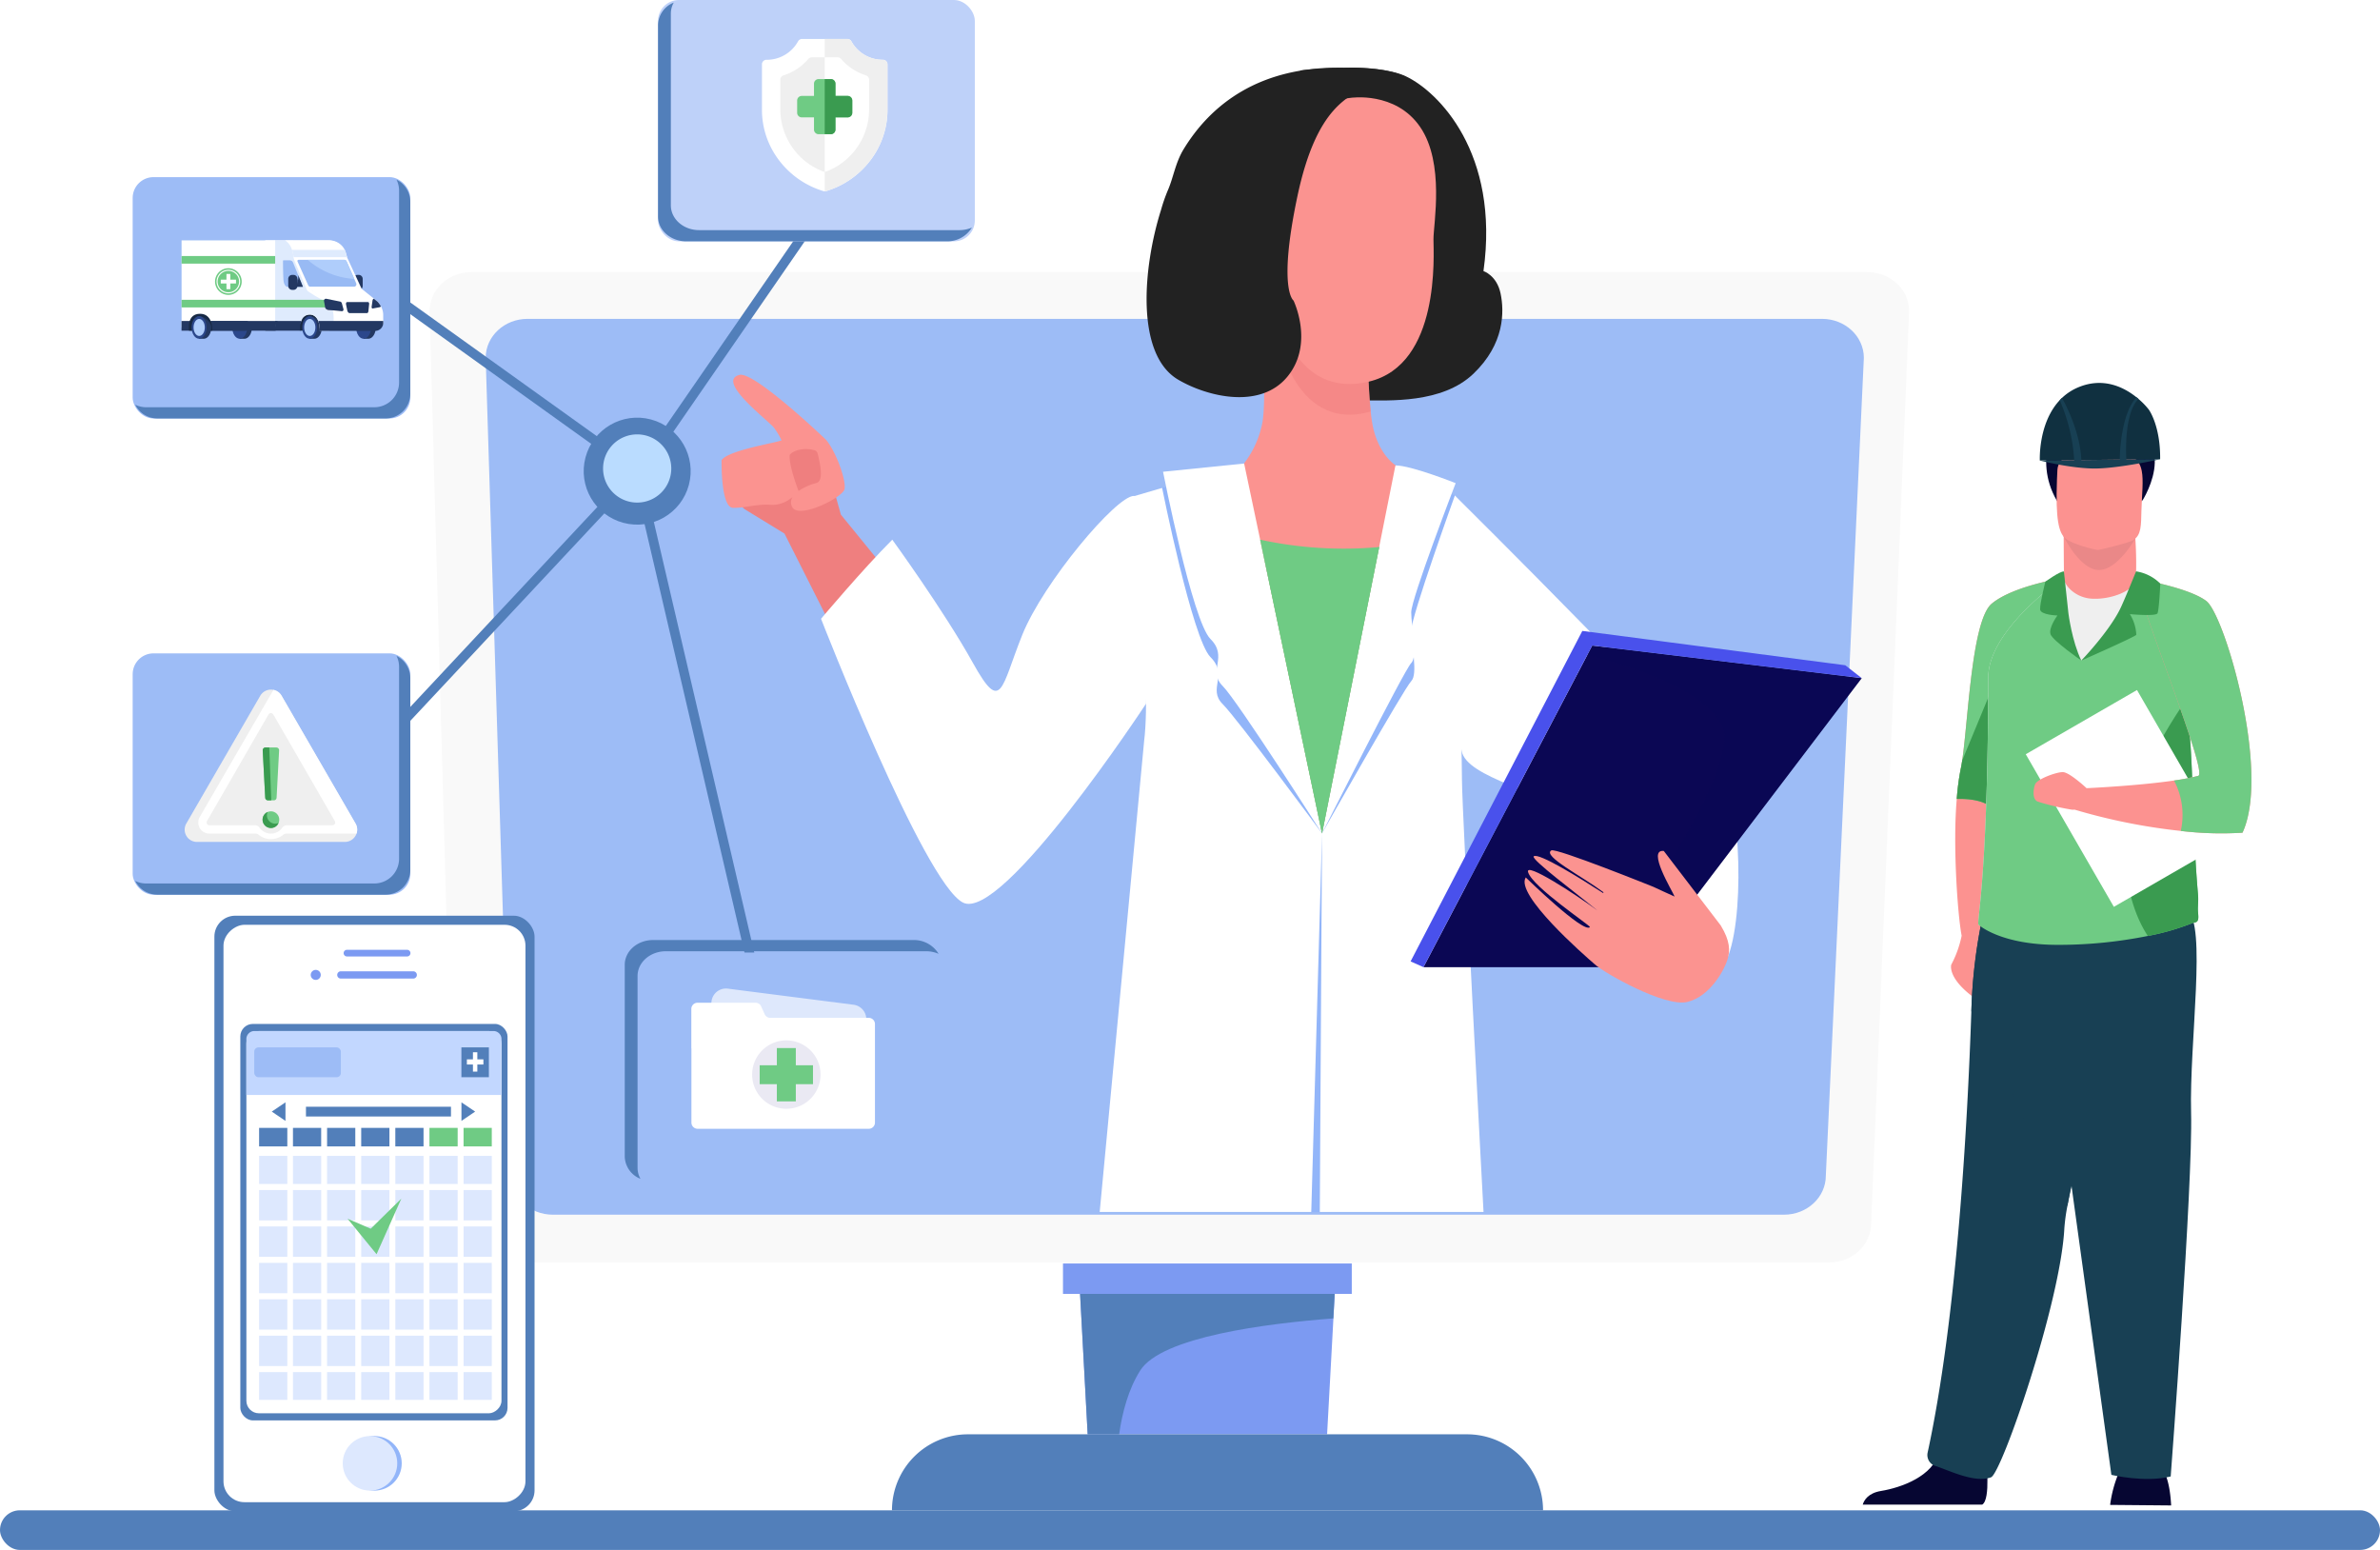
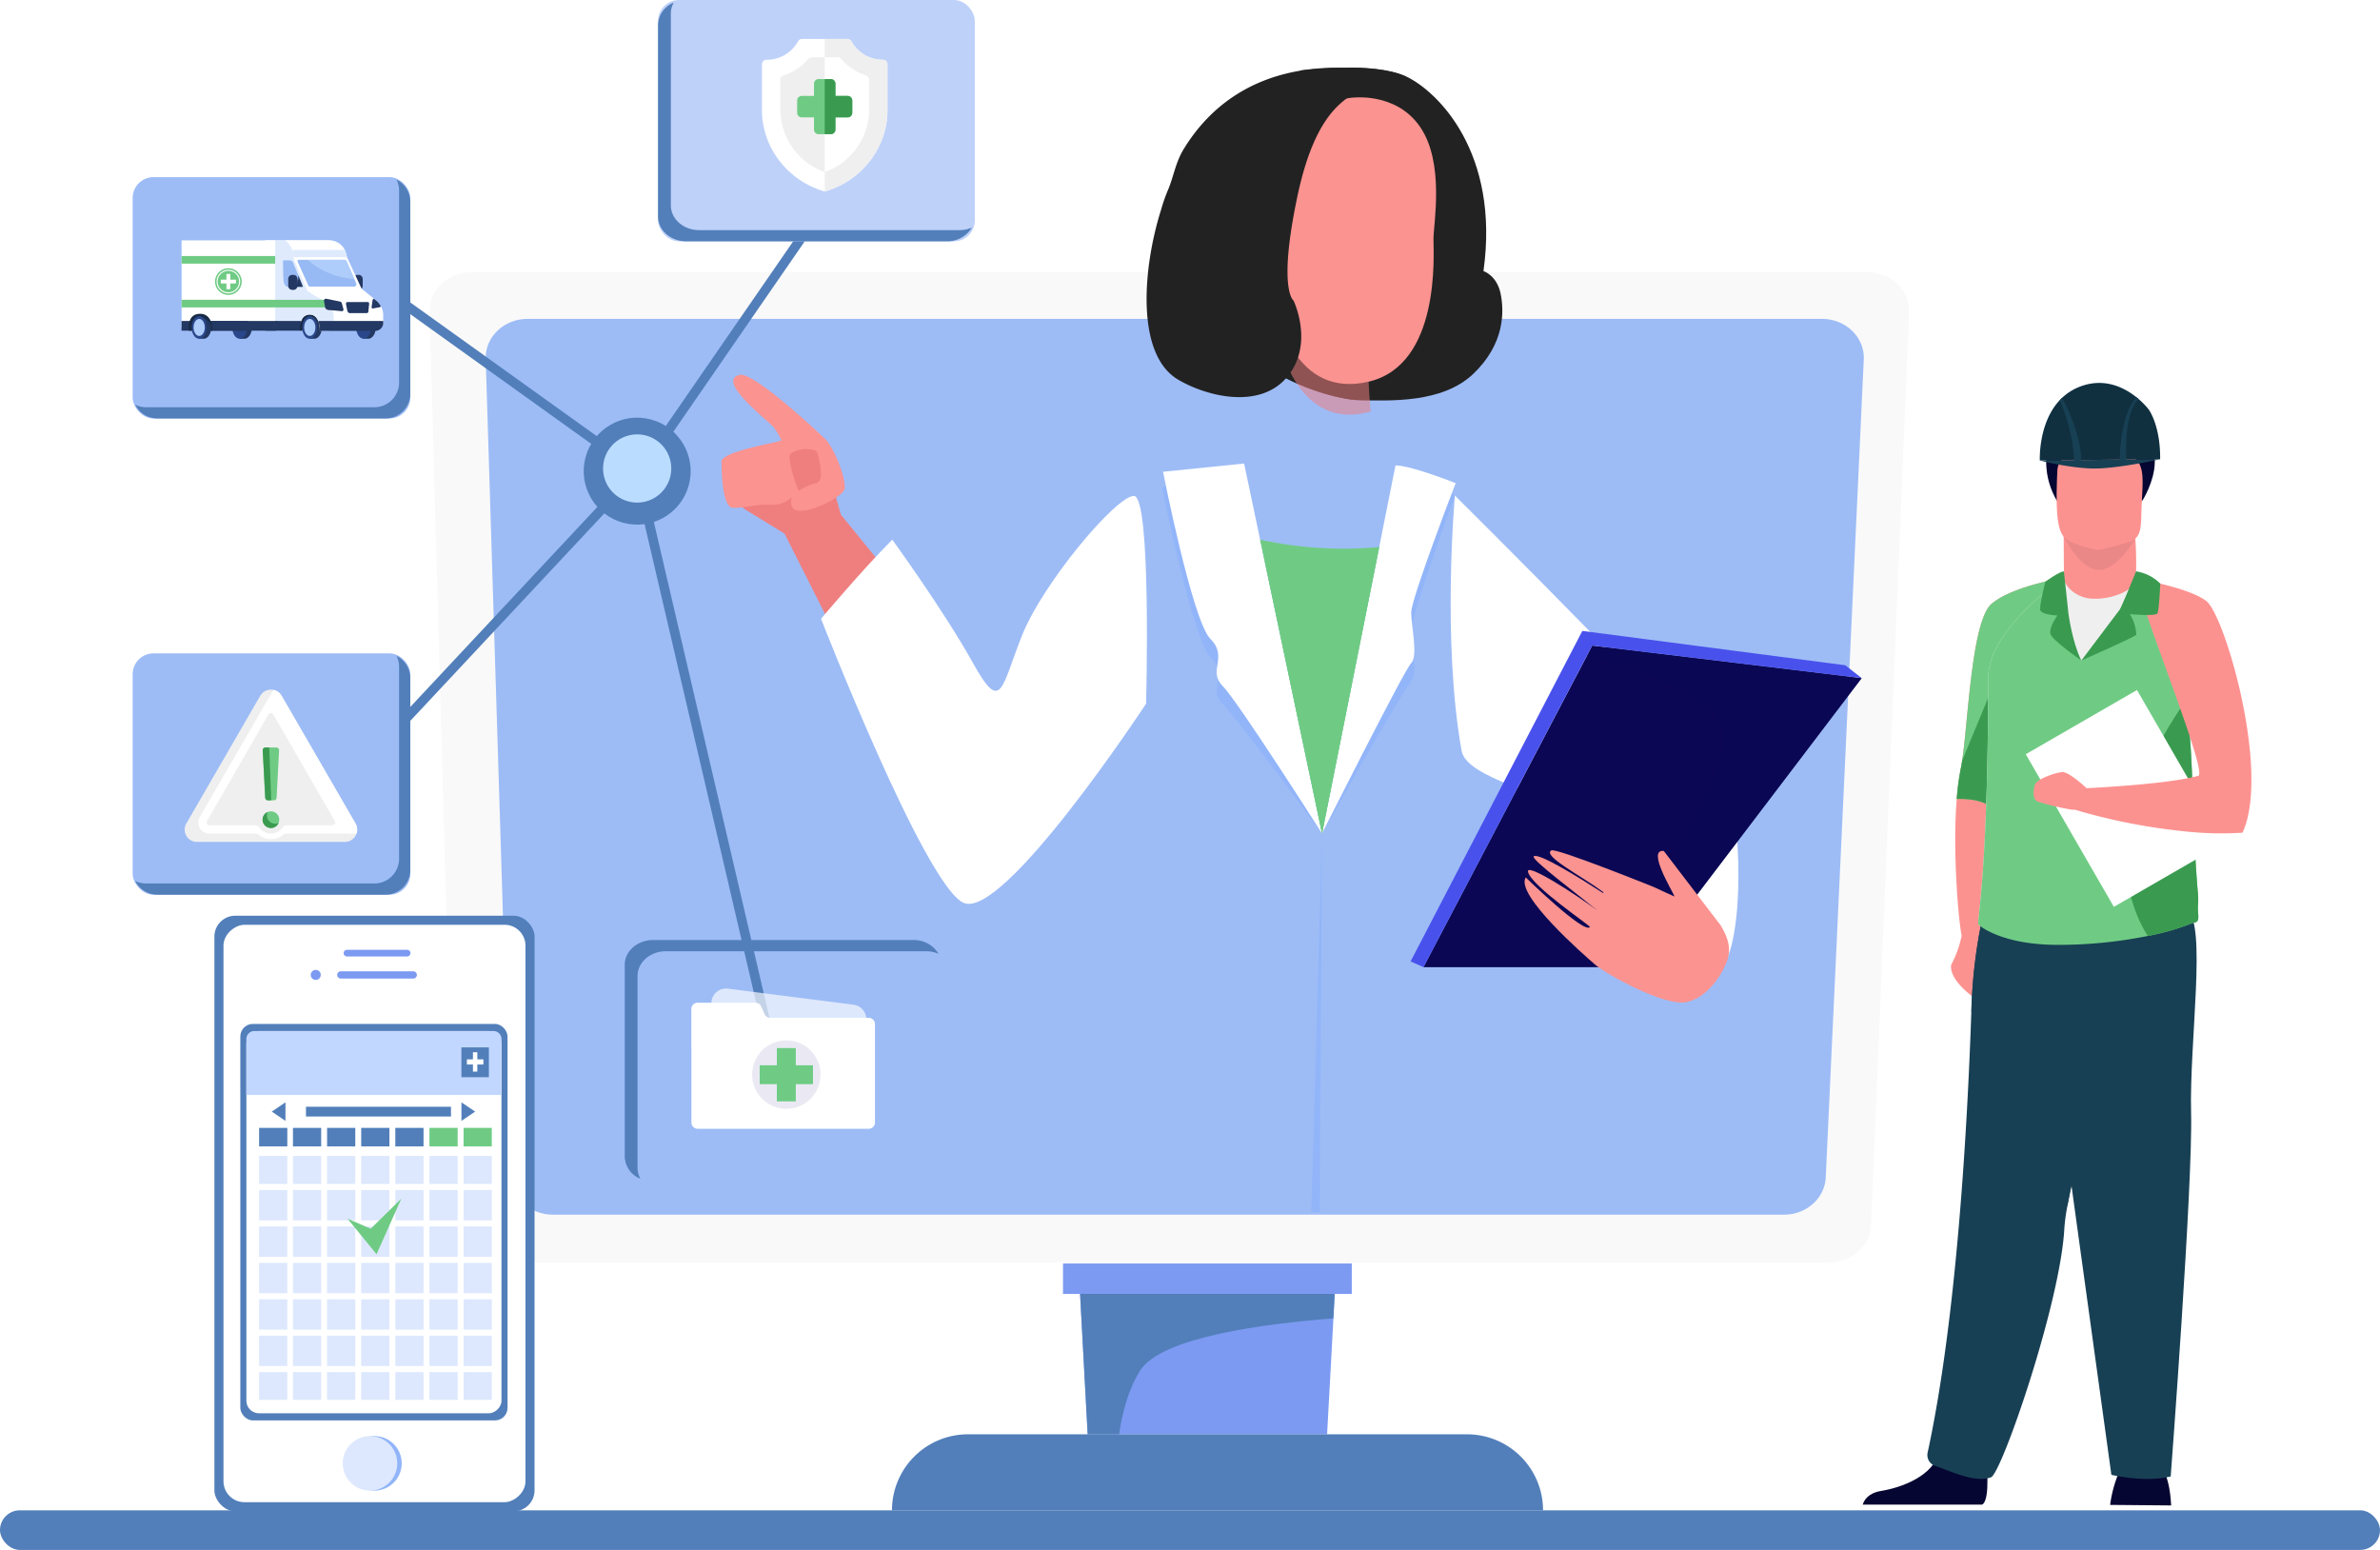
<svg xmlns="http://www.w3.org/2000/svg" width="570" height="371.166" viewBox="0 0 570 371.166">
  <defs>
    <filter id="Rectangle_1821" x="140.631" y="219.11" width="93.869" height="75.798" filterUnits="userSpaceOnUse">
      <feOffset dy="3" input="SourceAlpha" />
      <feGaussianBlur stdDeviation="3" result="blur" />
      <feFlood flood-opacity="0.161" />
      <feComposite operator="in" in2="blur" />
      <feComposite in="SourceGraphic" />
    </filter>
  </defs>
  <g id="Occucare_Jamaica_1" transform="translate(-201.228 -963)">
    <g id="Group_168778" data-name="Group 168778" transform="translate(233 963)">
      <g id="Group_168754" data-name="Group 168754">
        <g id="Group_168751" data-name="Group 168751">
          <g id="Layer_1" data-name="Layer 1">
            <rect id="Rectangle_1816" data-name="Rectangle 1816" width="570" height="9.489" rx="4.745" transform="translate(-31.772 361.677)" fill="#527fba" />
            <path id="Path_84810" data-name="Path 84810" d="M851.853,921.425H532.717c-5.529,0-10.012-4.184-10.012-9.34L516.63,693.6c0-5.158,4.482-9.339,10.011-9.339h334.32c5.528,0,10.011,4.184,10.011,9.339l-9.106,218.488C861.865,917.244,857.383,921.425,851.853,921.425Z" transform="translate(-445.511 -619.108)" fill="#f9f9f9" />
            <path id="Path_84813" data-name="Path 84813" d="M565.914,925.521l-6.07-195.847c0-5.158,4.481-9.339,10.011-9.339H879.9c5.529,0,10.012,4.184,10.012,9.339l-9.107,195.847c0,5.158-4.482,9.34-10.012,9.34H575.925C570.4,934.86,565.914,930.679,565.914,925.521Z" transform="translate(-475.3 -643.976)" fill="#9dbcf6" />
-             <path id="Path_84815" data-name="Path 84815" d="M1041.43,839.734s4.313,43.685,2.46,58.549l-10.651,112.852h91.927S1120,914.97,1120,907.688s-1.513-67.954-1.513-67.954l-14.409-7.281L1067.826,832Z" transform="translate(-801.639 -720.908)" fill="#fff" />
            <g id="Group_168727" data-name="Group 168727" transform="translate(246.532 111.682)">
              <path id="Path_84816" data-name="Path 84816" d="M1099.433,834.195l-18.143,5.08s7.264,36.268,11.6,40.6-.735,7.585,2.9,11.225,23.814,30.994,23.814,30.994Z" transform="translate(-1081.29 -834.195)" fill="#92b5f9" />
              <path id="Path_84817" data-name="Path 84817" d="M1223.138,838.02l-18.505,86.709s19.674-34.772,21.359-36.454,0-8.8,0-12.134,10.465-32.35,10.465-32.35S1226.9,838.02,1223.138,838.02Z" transform="translate(-1166.318 -836.831)" fill="#92b5f9" />
            </g>
            <g id="Group_168728" data-name="Group 168728" transform="translate(246.772 111.001)">
              <path id="Path_84818" data-name="Path 84818" d="M1101.486,832l-19.415,1.972s7.02,35.71,11.354,40.044-.735,7.584,2.9,11.225,23.814,35.343,23.814,35.343Z" transform="translate(-1082.071 -832)" fill="#fff" />
              <path id="Path_84819" data-name="Path 84819" d="M1222.231,833.462l-17.595,88.128s19.674-39.12,21.359-40.8,0-8.8,0-12.134,10.646-30.944,10.646-30.944S1225.987,833.462,1222.231,833.462Z" transform="translate(-1166.558 -833.009)" fill="#fff" />
            </g>
            <path id="Path_84820" data-name="Path 84820" d="M1196.33,1207.705l2.582-90.555-.534,90.555Z" transform="translate(-914.063 -917.415)" fill="#92b5f9" />
            <rect id="Rectangle_1817" data-name="Rectangle 1817" width="69.168" height="7.28" transform="translate(222.807 302.57)" fill="#7c9af2" />
            <path id="Path_84821" data-name="Path 84821" d="M1077.267,1504.784h-57.331l-1.821-33.624H1079.1Z" transform="translate(-791.205 -1161.307)" fill="#7c9af2" />
            <path id="Path_84822" data-name="Path 84822" d="M1079.082,1471.16H1018.1l1.821,33.624h7.54c.741-5.233,2.219-10.808,5.048-15.28,5.113-8.083,30.346-11.262,46.249-12.473Z" transform="translate(-791.204 -1161.307)" fill="#527fba" />
            <path id="Path_84823" data-name="Path 84823" d="M1029.015,1597.6H873.087a18.2,18.2,0,0,1,18.2-18.2h119.53a18.2,18.2,0,0,1,18.2,18.2Z" transform="translate(-691.235 -1235.921)" fill="#527fba" />
            <path id="Path_84824" data-name="Path 84824" d="M770.282,829.426l-5.3-18.962L741.7,816.43s3.32,10.327,5.638,11.751l9.437,5.775h0l20.814,41.288,14.976-18.5Z" transform="translate(-600.665 -706.177)" fill="#ef7f7f" />
            <path id="Path_84825" data-name="Path 84825" d="M1153.408,528.173s17.746-2.17,25.331,1.448,22.449,18.233,18.5,46.6c0,0,3.186,1.013,4.095,5.355s.986,12.083-6.523,19.246-20.167,6.363-26.692,6.363-24.876-5.5-29.578-15.628S1153.408,528.173,1153.408,528.173Z" transform="translate(-873.726 -511.304)" fill="#222" />
            <path id="Path_84826" data-name="Path 84826" d="M1162.706,542.583c-4.759-.445-8.724,1.739-11.911,5.327-4.028,11.851-10.469,32.128-11.963,44.639a36.779,36.779,0,0,0,4.718,13.977q.623,1.032,1.311,1.97c6.289,4.947,15.545,7.936,21.229,8.747,17.691-2.378,22.667-18.715,22.228-36.722-.119-4.852,3.35-19.958-4.16-29.72C1179.114,544.244,1170.416,541.823,1162.706,542.583Z" transform="translate(-874.428 -521.591)" fill="#222" />
-             <path id="Path_84827" data-name="Path 84827" d="M1148.968,721.773s.91,12.285,0,17.9a23.168,23.168,0,0,1-4.4,9.859l18.657,88.579,17.6-88.129s-4.368-2.677-5.608-10.314-1.214-27.3-1.214-27.3Z" transform="translate(-878.384 -638.576)" fill="#fb9390" />
            <path id="Path_84828" data-name="Path 84828" d="M1171.743,961.01l13.7-68.6a94.44,94.44,0,0,1-28.516-1.763Z" transform="translate(-886.898 -761.409)" fill="#6fcb84" />
            <path id="Path_84829" data-name="Path 84829" d="M1185.444,892.408l-.292.031c-3.429,14.015-11.263,45.087-13.936,47.76-2.567,2.567-10.394-31.669-14.272-49.55h-.017l14.82,70.365Z" transform="translate(-886.898 -761.409)" fill="#6fcb84" />
            <path id="Path_84830" data-name="Path 84830" d="M1171.41,720.293c2.68,10.442,9.174,20.244,21.538,16.994.15-.039.294-.089.44-.127-.914-8.729-.89-24.791-.89-24.791Z" transform="translate(-896.886 -638.621)" fill="#ef7f7f" opacity="0.53" />
            <path id="Path_84831" data-name="Path 84831" d="M1185.189,550.461s10.772-1.669,16.686,6.977,3.185,23.208,3.185,26.848,1.745,30.033-15.474,34.129-23.057-14.713-23.057-26.089S1170.759,551.884,1185.189,550.461Z" transform="translate(-893.521 -527.025)" fill="#fb9390" />
            <path id="Path_84833" data-name="Path 84833" d="M766.8,779.448c-.207-.255-17.437-16.656-20.845-15.629-5.67,1.478,6.931,10.881,8.3,12.641a19.039,19.039,0,0,1,1.818,3.038c-.445.128-.864.243-1.24.334-3.244.782-11.9,2.4-13.135,4.411,0,0-.233,11.342,2.746,11.4s5.993-1.027,9.192-.705a7.27,7.27,0,0,0,4.487-1.451c.2-.133.388-.267.565-.4a2.319,2.319,0,0,0-.1,2.333c1.528,3.1,12.1-2.249,12.552-4.232S769.241,782.449,766.8,779.448ZM764.383,789.7a13.649,13.649,0,0,0-4.247,1.912c-.408-1.068-2.429-6.525-2.1-8.7h0c1.471-1.555,4.684-1.6,6.257-.928h0a1.487,1.487,0,0,1,.439.767C765.234,784.818,766.3,789.243,764.383,789.7Z" transform="translate(-600.656 -674.031)" fill="#fb9390" />
            <path id="Path_84834" data-name="Path 84834" d="M818.4,886.326s24.571,63.1,33.977,67.955,43.872-47.633,43.872-47.633,1.33-49.747-2.917-49.747-21.708,20.768-26.731,33.261c-5.11,12.709-4.93,19.131-11.8,6.783-7.014-12.615-19.34-29.561-19.34-29.561C828.386,874.461,818.4,886.326,818.4,886.326Z" transform="translate(-653.536 -738.145)" fill="#fff" />
            <path id="Path_84835" data-name="Path 84835" d="M1131.553,529.671s-6.067-.758-9.7,2.123-11.68,4.247-16.38,26.544-.91,24.876-.91,24.876,5,10.314-1.446,18.2-19.084,4.907-26.162.758c-10.293-6.034-8.457-26.963-4.129-40.655a40.6,40.6,0,0,1,1.61-4.644c1.36-3.078,1.811-6.62,3.779-9.858,6.371-10.481,17.97-20.059,38.481-19.543C1116.686,527.477,1125.945,526.941,1131.553,529.671Z" transform="translate(-826.54 -511.24)" fill="#222" />
            <g id="Group_168731" data-name="Group 168731" transform="translate(122.114 46.625)">
              <path id="Path_84840" data-name="Path 84840" d="M681.921,690.383a1.139,1.139,0,0,1-.936-1.786l43.226-62.638a1.14,1.14,0,1,1,1.875,1.294l-43.226,62.638a1.137,1.137,0,0,1-.938.491Z" transform="translate(-680.782 -625.443)" fill="#527fba" />
            </g>
            <g id="Group_168732" data-name="Group 168732" transform="translate(47.948 111.747)">
              <path id="Path_84841" data-name="Path 84841" d="M443.178,913.335a1.14,1.14,0,0,1-.831-1.918l71.744-76.7a1.14,1.14,0,0,1,1.664,1.556l-71.744,76.7a1.136,1.136,0,0,1-.832.362Z" transform="translate(-442.039 -834.377)" fill="#527fba" />
            </g>
            <g id="Group_168733" data-name="Group 168733" transform="translate(61.987 70.28)">
              <path id="Path_84842" data-name="Path 84842" d="M546.074,744.845a1.135,1.135,0,0,1-.663-.214l-57.706-41.362a1.139,1.139,0,0,1,1.327-1.852l57.706,41.362a1.139,1.139,0,0,1-.664,2.065Z" transform="translate(-487.23 -701.204)" fill="#527fba" />
            </g>
            <g id="Group_168734" data-name="Group 168734" transform="translate(119.7 111.802)">
              <path id="Path_84843" data-name="Path 84843" d="M704.909,968.625a1.14,1.14,0,0,1-1.108-.881l-30.779-131.99a1.14,1.14,0,0,1,2.219-.517l30.779,131.985a1.139,1.139,0,0,1-1.111,1.4Z" transform="translate(-672.998 -834.389)" fill="#527fba" />
            </g>
            <circle id="Ellipse_530" data-name="Ellipse 530" cx="12.814" cy="12.814" r="12.814" transform="matrix(0.257, -0.966, 0.966, 0.257, 105.159, 121.913)" fill="#527fba" />
            <path id="Path_84844" data-name="Path 84844" d="M666.7,817.863a8.166,8.166,0,1,1-8.166-8.166A8.166,8.166,0,0,1,666.7,817.863Z" transform="translate(-537.705 -705.674)" fill="#badcff" />
            <g id="Group_168735" data-name="Group 168735" transform="translate(0 42.416)">
              <rect id="Rectangle_1818" data-name="Rectangle 1818" width="66.496" height="57.798" rx="5" fill="#9dbcf6" />
              <path id="Path_84845" data-name="Path 84845" d="M352.245,613.82a5.9,5.9,0,0,1,.614,2.628v45.936a5.931,5.931,0,0,1-5.93,5.93H292.294a5.905,5.905,0,0,1-2.628-.613,5.93,5.93,0,0,0,5.317,3.3h54.634a5.931,5.931,0,0,0,5.931-5.931V619.137a5.93,5.93,0,0,0-3.3-5.317Z" transform="translate(-289.053 -613.206)" fill="#527fba" />
            </g>
            <g id="Group_168736" data-name="Group 168736" transform="translate(0 156.461)">
              <rect id="Rectangle_1819" data-name="Rectangle 1819" width="66.496" height="57.798" rx="5" fill="#9dbcf6" />
              <path id="Path_84846" data-name="Path 84846" d="M352.245,980.154a5.9,5.9,0,0,1,.614,2.628v45.936a5.931,5.931,0,0,1-5.93,5.93H292.294a5.9,5.9,0,0,1-2.628-.614,5.931,5.931,0,0,0,5.316,3.3h54.634a5.931,5.931,0,0,0,5.931-5.931V985.47a5.93,5.93,0,0,0-3.3-5.316Z" transform="translate(-289.053 -979.54)" fill="#527fba" />
            </g>
            <g id="Group_168737" data-name="Group 168737" transform="translate(125.824)">
              <rect id="Rectangle_1820" data-name="Rectangle 1820" width="75.869" height="57.798" rx="5" transform="translate(75.869 57.798) rotate(180)" fill="#bed1f9" />
              <path id="Path_84847" data-name="Path 84847" d="M696.5,477.279a5.315,5.315,0,0,0-.7,2.628v45.936c0,3.275,3.027,5.931,6.766,5.931H764.9a7.527,7.527,0,0,0,3-.614,6.908,6.908,0,0,1-6.066,3.3H699.495c-3.739,0-6.766-2.655-6.766-5.93V482.6a5.913,5.913,0,0,1,3.767-5.316Z" transform="translate(-692.729 -476.665)" fill="#527fba" />
            </g>
            <g id="Group_168738" data-name="Group 168738" transform="translate(117.853 225.11)">
              <g transform="matrix(1, 0, 0, 1, -149.62, -225.11)" filter="url(#Rectangle_1821)">
-                 <rect id="Rectangle_1821-2" data-name="Rectangle 1821" width="75.869" height="57.798" rx="5" transform="translate(225.5 282.91) rotate(180)" fill="#9dbcf6" />
-               </g>
+                 </g>
              <path id="Path_84848" data-name="Path 84848" d="M670.835,1256.01a5.318,5.318,0,0,1-.7-2.628v-45.936c0-3.275,3.027-5.93,6.766-5.93h62.336a7.527,7.527,0,0,1,3,.614,6.908,6.908,0,0,0-6.066-3.3H673.834c-3.739,0-6.766,2.655-6.766,5.931v45.936a5.912,5.912,0,0,0,3.767,5.316Z" transform="translate(-667.068 -1198.825)" fill="#527fba" />
            </g>
            <g id="Group_168742" data-name="Group 168742" transform="translate(133.797 236.725)">
              <path id="Path_84856" data-name="Path 84856" d="M760.469,1262.954l-30.11-3.854a3.493,3.493,0,0,1-3.022-3.908l2.038-15.918a3.493,3.493,0,0,1,3.908-3.021l30.11,3.854a3.492,3.492,0,0,1,3.021,3.908l-2.038,15.919A3.492,3.492,0,0,1,760.469,1262.954Z" transform="translate(-724.539 -1236.225)" fill="#fff" opacity="0.66" />
              <path id="Path_84857" data-name="Path 84857" d="M735.949,1249.933l-.822-1.852a1.483,1.483,0,0,0-1.356-.882H719.877a1.483,1.483,0,0,0-1.483,1.484v9.437h.025V1275.9a1.483,1.483,0,0,0,1.483,1.483h40.989a1.483,1.483,0,0,0,1.483-1.483v-23.6a1.483,1.483,0,0,0-1.483-1.483H737.305A1.483,1.483,0,0,1,735.949,1249.933Z" transform="translate(-718.394 -1243.794)" fill="#fff" />
              <path id="Path_84858" data-name="Path 84858" d="M781.67,1284.39a8.19,8.19,0,1,1-8.19-8.19A8.19,8.19,0,0,1,781.67,1284.39Z" transform="translate(-750.724 -1263.782)" fill="#eae9f3" />
              <path id="Path_84859" data-name="Path 84859" d="M783.875,1286.243h-4.112v-4.111h-4.54v4.111h-4.111v4.54h4.111v4.111h4.54v-4.111h4.111Z" transform="translate(-754.737 -1267.872)" fill="#6fcb84" />
            </g>
            <path id="Path_84862" data-name="Path 84862" d="M1304.825,856.6s-3.125,34.675,1.6,61.083c1.187,6.635,19.505,9.58,29.514,17.116,16.682,12.559,28.31,29.511,31.276,36.247,6.766-3.051,6.721-33.506,3.02-45.6C1366.207,917.4,1304.825,856.6,1304.825,856.6Z" transform="translate(-988.155 -737.927)" fill="#fff" />
            <path id="Path_84863" data-name="Path 84863" d="M1387.79,979.938l-64.532-7.8-40.422,77.016h52.336Z" transform="translate(-973.699 -817.535)" fill="#0b0754" />
            <path id="Path_84864" data-name="Path 84864" d="M1422.319,1049.145l52.618-69.213-64.532-7.8-1.153,2.2c10.089,2.641,29.607,8.832,32.505,17.795,3.094,9.573-19.433,43.131-29.192,57.024Z" transform="translate(-1060.843 -817.534)" fill="#0b0754" opacity="0.44" />
            <path id="Path_84865" data-name="Path 84865" d="M1314.049,960.852l-41.129,79.142,3.083,1.376,40.422-77.016,64.532,7.8-3.932-3.08Z" transform="translate(-966.86 -809.762)" fill="#4951ec" />
            <path id="Path_84882" data-name="Path 84882" d="M1363,1131.262c1.173-.937,11,5.168,16.647,8.813.011-.077.022-.152.034-.228-5.311-3.94-14.61-8.642-12.482-10,1.09-.693,24.429,8.711,24.433,8.713,2.458,1.113,2.571,1.219,5.106,2.339-.6-1.464-6.709-11.406-2.588-10.918l13.632,17.826c2.315,3.791,2.231,6.089,1.657,8.067-.707,2.433-4.125,8.959-9.7,10.271-5.365,1.263-19.909-6.951-22.187-9.08-2.446-2.1-19.121-16.68-16.458-20.743,0,0,13.9,13.572,15.378,11.889.089-.389-13.746-9.574-14.828-13.162-.775-2.569,11.32,5.262,16.619,9.188C1373.514,1140.351,1362.19,1131.912,1363,1131.262Z" transform="translate(-1027.449 -926.196)" fill="#fb9390" />
            <g id="Group_168750" data-name="Group 168750" transform="translate(19.574 219.287)">
              <rect id="Rectangle_1828" data-name="Rectangle 1828" width="76.677" height="142.621" rx="5" fill="#527fba" />
              <rect id="Rectangle_1829" data-name="Rectangle 1829" width="138.268" height="72.324" rx="5" transform="translate(74.501 2.177) rotate(90)" fill="#fff" />
              <g id="Group_168747" data-name="Group 168747" transform="translate(30.957 8.167)">
                <path id="Path_84884" data-name="Path 84884" d="M475.212,1236.484H460.8a.795.795,0,1,1,0-1.59h14.412a.795.795,0,1,1,0,1.59Z" transform="translate(-460.007 -1234.894)" fill="#7c9af2" />
              </g>
              <g id="Group_168748" data-name="Group 168748" transform="translate(29.416 13.312)">
                <path id="Path_84885" data-name="Path 84885" d="M473.255,1253.185H455.921a.872.872,0,1,1,0-1.745h17.334a.872.872,0,1,1,0,1.745Z" transform="translate(-455.049 -1251.44)" fill="#7c9af2" />
              </g>
              <path id="Path_84886" data-name="Path 84886" d="M437.046,1251.582a1.2,1.2,0,1,1-.35-.847,1.2,1.2,0,0,1,.35.847Z" transform="translate(-411.572 -1237.405)" fill="#7c9af2" />
              <circle id="Ellipse_532" data-name="Ellipse 532" cx="6.53" cy="6.53" r="6.53" transform="translate(31.808 124.613)" fill="#92b5f9" />
              <circle id="Ellipse_533" data-name="Ellipse 533" cx="6.53" cy="6.53" r="6.53" transform="translate(30.735 124.613)" fill="#dde8fe" />
              <rect id="Rectangle_1830" data-name="Rectangle 1830" width="63.997" height="94.944" rx="3" transform="translate(6.209 25.916)" fill="#527fba" />
              <rect id="Rectangle_1831" data-name="Rectangle 1831" width="91.541" height="61.094" rx="3" transform="translate(68.755 27.617) rotate(90)" fill="#fff" />
              <path id="Path_84887" data-name="Path 84887" d="M444.353,1297.5H386.776a1.931,1.931,0,0,0-1.758,2.062v13.25h61.094V1299.56a1.931,1.931,0,0,0-1.758-2.06Z" transform="translate(-377.356 -1269.88)" fill="#c2d7ff" />
              <g id="Group_168749" data-name="Group 168749" transform="translate(21.93 45.748)">
                <rect id="Rectangle_1832" data-name="Rectangle 1832" width="34.731" height="2.335" fill="#527fba" />
              </g>
              <path id="Path_84888" data-name="Path 84888" d="M404.6,1354.687l3.281,2.226v-4.443Z" transform="translate(-390.857 -1307.776)" fill="#527fba" />
              <path id="Path_84889" data-name="Path 84889" d="M554.1,1354.687l-3.281,2.226v-4.443Z" transform="translate(-491.651 -1307.776)" fill="#527fba" />
-               <rect id="Rectangle_1833" data-name="Rectangle 1833" width="20.741" height="7.146" rx="1" transform="translate(9.547 31.531)" fill="#9dbcf6" />
              <rect id="Rectangle_1834" data-name="Rectangle 1834" width="6.579" height="7.146" transform="translate(59.158 31.531)" fill="#527fba" />
              <rect id="Rectangle_1835" data-name="Rectangle 1835" width="1.052" height="4.636" transform="translate(61.922 32.7)" fill="#fff" />
              <rect id="Rectangle_1836" data-name="Rectangle 1836" width="1.234" height="3.954" transform="translate(60.47 35.635) rotate(-90)" fill="#fff" />
              <rect id="Rectangle_1837" data-name="Rectangle 1837" width="6.757" height="58.432" transform="translate(10.708 57.511)" fill="#dde8fe" />
              <rect id="Rectangle_1838" data-name="Rectangle 1838" width="6.757" height="58.432" transform="translate(18.818 57.511)" fill="#dde8fe" />
              <rect id="Rectangle_1839" data-name="Rectangle 1839" width="6.757" height="58.432" transform="translate(26.989 57.511)" fill="#dde8fe" />
              <rect id="Rectangle_1840" data-name="Rectangle 1840" width="6.757" height="58.432" transform="translate(35.161 57.511)" fill="#dde8fe" />
              <rect id="Rectangle_1841" data-name="Rectangle 1841" width="6.757" height="58.432" transform="translate(43.332 57.511)" fill="#dde8fe" />
              <rect id="Rectangle_1842" data-name="Rectangle 1842" width="6.757" height="58.432" transform="translate(51.505 57.511)" fill="#dde8fe" />
              <rect id="Rectangle_1843" data-name="Rectangle 1843" width="6.757" height="58.432" transform="translate(59.676 57.511)" fill="#dde8fe" />
              <rect id="Rectangle_1844" data-name="Rectangle 1844" width="6.757" height="4.438" transform="translate(10.708 50.81)" fill="#527fba" />
              <rect id="Rectangle_1845" data-name="Rectangle 1845" width="6.757" height="4.438" transform="translate(18.818 50.81)" fill="#527fba" />
              <rect id="Rectangle_1846" data-name="Rectangle 1846" width="6.757" height="4.438" transform="translate(26.989 50.81)" fill="#527fba" />
              <rect id="Rectangle_1847" data-name="Rectangle 1847" width="6.757" height="4.438" transform="translate(35.161 50.81)" fill="#527fba" />
              <rect id="Rectangle_1848" data-name="Rectangle 1848" width="6.757" height="4.438" transform="translate(43.332 50.81)" fill="#527fba" />
              <rect id="Rectangle_1849" data-name="Rectangle 1849" width="6.757" height="4.438" transform="translate(51.505 50.81)" fill="#6fcb84" />
              <rect id="Rectangle_1850" data-name="Rectangle 1850" width="6.757" height="4.438" transform="translate(59.676 50.81)" fill="#6fcb84" />
              <rect id="Rectangle_1851" data-name="Rectangle 1851" width="57.573" height="1.451" transform="translate(9.547 64.245)" fill="#fff" />
              <rect id="Rectangle_1852" data-name="Rectangle 1852" width="57.573" height="1.451" transform="translate(9.547 72.965)" fill="#fff" />
              <rect id="Rectangle_1853" data-name="Rectangle 1853" width="57.573" height="1.451" transform="translate(9.547 81.685)" fill="#fff" />
              <rect id="Rectangle_1854" data-name="Rectangle 1854" width="57.573" height="1.451" transform="translate(9.547 90.405)" fill="#fff" />
              <rect id="Rectangle_1855" data-name="Rectangle 1855" width="57.573" height="1.451" transform="translate(9.547 99.125)" fill="#fff" />
              <rect id="Rectangle_1856" data-name="Rectangle 1856" width="57.573" height="1.451" transform="translate(9.421 107.845)" fill="#fff" />
              <path id="Path_84890" data-name="Path 84890" d="M468.572,1433.913l-5.544-2.388,6.944,8.5,5.931-13.309Z" transform="translate(-431.133 -1358.959)" fill="#6fcb84" />
            </g>
          </g>
        </g>
        <g id="Group_168752" data-name="Group 168752" transform="translate(414.346 91.704)">
          <path id="Path_75435" data-name="Path 75435" d="M1801.029,986.188c4.246-21.758,8.136-42.589,8.136-42.589s-12.084,1.83-17.287,6.166-5.729,31.943-7.463,39.747a61.009,61.009,0,0,0-.912,7.02c-.986,11.224.24,28.032,1.171,32.745a25.534,25.534,0,0,1-2.493,6.944s-1.059,3.275,5.875,8.19C1792.483,1047.544,1796.418,1009.843,1801.029,986.188Z" transform="translate(-1760.984 -896.907)" fill="#fc9290" />
          <path id="Path_75436" data-name="Path 75436" d="M1813.316,943.6s-2.243,12-5.179,27.306c-.93,4.855-1.934,10.041-2.956,15.283-4.158,8.151-7.727,13.693-8.829,12.65-2.249-2.123-6.2-2.386-8.7-2.307a60.946,60.946,0,0,1,.912-7.019c.137-.617.267-1.357.391-2.2,1.456-9.819,2.28-33.556,7.072-37.548C1801.227,945.429,1813.316,943.6,1813.316,943.6Z" transform="translate(-1765.133 -896.907)" fill="#6fcb84" />
          <path id="Path_75437" data-name="Path 75437" d="M1808.135,1011.772c-.93,4.856-1.934,10.041-2.957,15.283-4.158,8.151-7.727,13.693-8.829,12.65-2.249-2.123-6.2-2.386-8.7-2.306a60.994,60.994,0,0,1,.912-7.02c.137-.617.267-1.357.391-2.2l12.463-30.1Z" transform="translate(-1765.132 -937.772)" fill="#3a9b50" />
          <path id="Path_75438" data-name="Path 75438" d="M1907.406,901.995a92.105,92.105,0,0,0-.545-13.455l-16.769,2.741s0,5.117.074,10.795h-.017s-.458,5.268,6.031,6.039S1907.574,906.06,1907.406,901.995Z" transform="translate(-1841.964 -855.609)" fill="#fc9290" />
          <path id="Path_75439" data-name="Path 75439" d="M1889.9,903.641s3.95,8.093,8.479,8.093,8.768-7.612,8.768-7.612Z" transform="translate(-1841.823 -866.936)" fill="#ea8888" />
          <path id="Path_75440" data-name="Path 75440" d="M1934.61,1804.2a29.551,29.551,0,0,1,2.023-7.578c1.413-2.826,10.406-1.028,10.406-1.028s1.8,1.542,2.184,8.736Z" transform="translate(-1875.361 -1535.521)" fill="#060632" />
          <path id="Path_75441" data-name="Path 75441" d="M1726.172,1786.357c2.113-1.29.911-10.911.911-10.911s-9.846-7.877-11.2-1.846-9.353,8.739-13.906,9.478c-3.143.509-4.116,2.25-4.418,3.281Z" transform="translate(-1697.558 -1517.745)" fill="#060632" />
          <path id="Path_75442" data-name="Path 75442" d="M1896.443,810.1s11.194-17.649-10.3-18.817c0,0-8.062.949-9.888-.876,0,0-6.253,9.5-.413,19.693S1896.443,810.1,1896.443,810.1Z" transform="translate(-1829.412 -782.003)" fill="#060632" />
          <path id="Path_75443" data-name="Path 75443" d="M1885.51,842.532c1.629,1.282,6.41,2.555,7.787,2.7,0,0,7.085-1.579,8.368-2.356,1.994-1.209,1.87-3.655,1.968-7.058.123-4.027.529-7.189.079-9.51-.534-2.777-2.3-4.357-7.224-4.786-9.049-.786-12.819,1.481-12.976,4.514-.041.815-.079,1.592-.105,2.327C1883.053,837.828,1883.8,841.182,1885.51,842.532Z" transform="translate(-1836.889 -805.227)" fill="#fc9290" />
          <path id="Path_75444" data-name="Path 75444" d="M1792.976,1325.056a45.486,45.486,0,0,0-.723,5.318c-.915,17.853-15.028,58.674-17.553,59.626-3.906,1.474-10.06-1.659-13.275-2.684a2.76,2.76,0,0,1-1.936-3.135c6.989-32.131,9.558-78.4,10.492-105.787a124.3,124.3,0,0,1,2.84-23.324s34.422-9.184,34.625,2.434C1807.629,1267.778,1796.047,1308.1,1792.976,1325.056Z" transform="translate(-1743.967 -1127.936)" fill="#184054" />
          <path id="Path_75445" data-name="Path 75445" d="M1824.635,1325.056l-22.994-46.663a124.337,124.337,0,0,1,2.84-23.324s34.421-9.184,34.625,2.434C1839.288,1267.778,1827.7,1308.1,1824.635,1325.056Z" transform="translate(-1775.622 -1127.936)" fill="#184054" />
          <path id="Path_75446" data-name="Path 75446" d="M1862.99,1262.713l18.2,131.882s7.991,1.927,14.206.385c0,0,5.327-70.141,4.884-87.1s3.822-45.375-.973-48.508S1862.99,1262.713,1862.99,1262.713Z" transform="translate(-1821.64 -1133.111)" fill="#184054" />
          <path id="Path_75447" data-name="Path 75447" d="M1860.874,1023.159a2.719,2.719,0,0,1-2.677,2.825l-28.675.437-21.061.321c-.986.018,2.131-7.873,2.194-59.323.016-11.484,17.79-23.834,18.117-23.834h0c0,1.653,2.6,4.706,6.619,4.968,4.764.312,10.607-2.058,10.607-4.8a12.741,12.741,0,0,1,1.444,1.863c2.377,3.465,7.167,11.912,10.225,26.618,2.415,11.613,1.486,27.141,3.224,47.176C1861.025,1020.862,1860.838,1022.144,1860.874,1023.159Z" transform="translate(-1780.594 -896.894)" fill="#efefef" />
          <path id="Path_75448" data-name="Path 75448" d="M1859.815,1026.141a58.407,58.407,0,0,1-10.941,3.185,107.849,107.849,0,0,1-21.2,2.13c-13.938.089-19.215-4.719-19.215-4.719-.987.018,2.131-7.873,2.194-59.323.016-11.484,17.79-23.834,18.117-23.834h0s-.457,15.288,4.168,19.784c0,0,6.486-5.01,14.9-19.269,2.378,3.465,6.766,13.427,9.827,28.132a79.618,79.618,0,0,1,1.3,9.764c.811,10.149.63,22.537,1.92,37.411.127,1.448-.06,2.732-.023,3.746C1860.936,1024.681,1861.346,1026.114,1859.815,1026.141Z" transform="translate(-1780.594 -896.894)" fill="#6fcb84" />
          <path id="Path_75449" data-name="Path 75449" d="M1965.215,1112.51a58.338,58.338,0,0,1-10.941,3.185c-2.243-3.42-5.074-9.594-5.461-19.323-.663-16.452,14.965-37.639,14.965-37.639l.6,9.635c.811,10.149.63,22.537,1.92,37.411.127,1.448-.06,2.733-.023,3.746C1966.337,1111.05,1966.746,1112.483,1965.215,1112.51Z" transform="translate(-1885.997 -983.26)" fill="#3a9b50" />
          <rect id="Rectangle_68" data-name="Rectangle 68" width="30.761" height="42.196" transform="translate(39.044 88.917) rotate(-30)" fill="#fff" />
          <path id="Path_75450" data-name="Path 75450" d="M1902.61,949.62c-3.262-2.466-10.926-4.216-14.7-4.96-1.329-.262-2.176-.4-2.176-.4.393,1.813,1.278,4.658,2.435,8.072,4.844,14.312,14.446,38.647,12.511,39.165a53.11,53.11,0,0,1-5.8,1.118c-8.422,1.233-19.755,1.781-20.94,1.834-.089-.089-4.13-3.85-5.7-3.85-1.59,0-6.174,1.67-6.641,2.955s-.655,3.6.654,4.111a58.893,58.893,0,0,0,8.138,1.927,3.771,3.771,0,0,0,.675-.006,142.148,142.148,0,0,0,25.437,5.1,82.23,82.23,0,0,0,14.778.426C1918.038,990.577,1907.026,952.956,1902.61,949.62Z" transform="translate(-1820.333 -897.404)" fill="#fc9290" />
-           <path id="Path_75451" data-name="Path 75451" d="M1990.308,1006.16a82.261,82.261,0,0,1-14.778-.426,17.662,17.662,0,0,0-1.62-12.074,53.161,53.161,0,0,0,5.8-1.117c1.934-.518-7.668-24.854-12.511-39.165-.388-4.629-.592-7.724-.592-7.724l.333.051c3.772.743,11.435,2.493,14.7,4.959C1986.053,954,1997.065,991.622,1990.308,1006.16Z" transform="translate(-1899.358 -898.45)" fill="#6fcb84" />
-           <path id="Path_75452" data-name="Path 75452" d="M1906.99,958.657s12.975-5.717,13.168-6.167a10.283,10.283,0,0,0-1.542-4.946s6.232.578,6.616-.192.674-7.113.674-7.113a10.451,10.451,0,0,0-5.805-2.938s-2.82,7.006-3.862,9.09C1913.48,951.912,1906.99,958.657,1906.99,958.657Z" transform="translate(-1854.64 -892.181)" fill="#3a9b50" />
+           <path id="Path_75452" data-name="Path 75452" d="M1906.99,958.657s12.975-5.717,13.168-6.167a10.283,10.283,0,0,0-1.542-4.946s6.232.578,6.616-.192.674-7.113.674-7.113a10.451,10.451,0,0,0-5.805-2.938s-2.82,7.006-3.862,9.09Z" transform="translate(-1854.64 -892.181)" fill="#3a9b50" />
          <path id="Path_75453" data-name="Path 75453" d="M1874.3,947.434s.836,6.677,3.084,11.306c0,0-6.777-4.718-7.354-6.263s1.638-4.529,1.638-4.529-4.047-.1-4.143-1.445,1.252-6.648,1.252-6.648,3.481-2.541,4.444-2.445Z" transform="translate(-1825.039 -892.262)" fill="#3a9b50" />
          <g id="Group_163900" data-name="Group 163900" transform="translate(42.404 0)">
            <path id="Path_75454" data-name="Path 75454" d="M1896.036,775.054l-28.814.308s-.424-8.689,4.571-14.229q.343-.384.725-.745a12.84,12.84,0,0,1,3.936-2.558c5.759-2.4,10.536-.185,13.521,2.086.295.222.571.445.829.668a17.356,17.356,0,0,1,2.529,2.609S1896.134,767.01,1896.036,775.054Z" transform="translate(-1867.214 -756.792)" fill="#103040" />
            <path id="Path_75455" data-name="Path 75455" d="M1887.975,785.462c-.078-1.17-.587-11.134,2.913-14.511a5.616,5.616,0,0,0-.478-.4c-3.732,3.884-4.029,13.69-4.013,14.928l-9.211.1c-.273-7.057-4.168-14.084-4.635-14.867a6.4,6.4,0,0,0-.534.546,42.037,42.037,0,0,1,3.463,14.341l-8.226.089s7.674,1.984,13.454,1.912,15.36-2.22,15.36-2.22Z" transform="translate(-1867.241 -767.11)" fill="#184054" />
          </g>
        </g>
      </g>
      <g id="caution" transform="translate(12.456 165.144)">
        <path id="Path_84906" data-name="Path 84906" d="M40.93,61.537,23.214,30.931a2.948,2.948,0,0,0-5.1,0L.4,61.537a2.938,2.938,0,0,0,2.55,4.4H38.382a2.938,2.938,0,0,0,2.548-4.4Z" transform="translate(-0.009 -29.463)" fill="#efefef" />
        <path id="Path_84907" data-name="Path 84907" d="M78.126,62.253,60.411,31.648a2.9,2.9,0,0,0-1.939-1.406L40.821,60.67a2.663,2.663,0,0,0,.884,3.583,2.725,2.725,0,0,0,1.482.408H54.1a1.267,1.267,0,0,1,.806.267,4.667,4.667,0,0,0,5.919,0,1.267,1.267,0,0,1,.806-.267H78.363A2.885,2.885,0,0,0,78.126,62.253Z" transform="translate(-37.204 -30.18)" fill="#fff" />
        <path id="Path_84908" data-name="Path 84908" d="M95.92,126.2,81.187,100.68a.667.667,0,0,0-1.157,0L65.3,126.2a.667.667,0,0,0,.577,1H76.79a1.37,1.37,0,0,1,1.109.6,3.325,3.325,0,0,0,5.422,0,1.37,1.37,0,0,1,1.109-.6H95.342a.667.667,0,0,0,.578-1Z" transform="translate(-59.954 -94.719)" fill="#efefef" />
        <circle id="Ellipse_534" data-name="Ellipse 534" cx="1.999" cy="1.999" r="1.999" transform="translate(18.657 29.145)" fill="#6fcb84" />
        <path id="Path_84909" data-name="Path 84909" d="M234.334,214.439h-1.4a.667.667,0,0,1-.666-.631l-.6-11.332a.667.667,0,0,1,.666-.7h2.594a.667.667,0,0,1,.666.7l-.6,11.332a.667.667,0,0,1-.666.631Z" transform="translate(-212.977 -187.919)" fill="#6fcb84" />
        <path id="Path_84910" data-name="Path 84910" d="M234.266,396.5a1.992,1.992,0,0,1-1.83-2.8,2,2,0,1,0,2.626,2.629,2,2,0,0,1-.8.167Z" transform="translate(-212.568 -364.397)" fill="#3a9b50" />
        <path id="Path_84911" data-name="Path 84911" d="M232.339,201.771a.667.667,0,0,0-.666.7l.6,11.332a.667.667,0,0,0,.666.631h.784l-.486-12.665Z" transform="translate(-212.979 -187.918)" fill="#3a9b50" />
      </g>
      <g id="health-insurance_6_" data-name="health-insurance (6)" transform="translate(150.712 9.331)">
        <g id="Group_168777" data-name="Group 168777" transform="translate(0 0)">
          <path id="Path_84930" data-name="Path 84930" d="M66.033,36.478a1.13,1.13,0,0,1-.331-.05,20.889,20.889,0,0,1-10.633-7.407A19.923,19.923,0,0,1,51,16.939V6.054a1.084,1.084,0,0,1,1.1-1.068A8.54,8.54,0,0,0,59.644.57a1.1,1.1,0,0,1,.97-.57H71.448a1.1,1.1,0,0,1,.973.57,8.537,8.537,0,0,0,7.538,4.416,1.091,1.091,0,0,1,1.107,1.068V16.939a19.922,19.922,0,0,1-4.07,12.083,20.889,20.889,0,0,1-10.631,7.407,1.128,1.128,0,0,1-.331.05Z" transform="translate(-51 0)" fill="#fff" />
          <path id="Path_84931" data-name="Path 84931" d="M269.926,4.985A8.537,8.537,0,0,1,262.388.57a1.1,1.1,0,0,0-.973-.57H256V36.478a1.13,1.13,0,0,0,.331-.05,20.889,20.889,0,0,0,10.633-7.407,19.923,19.923,0,0,0,4.068-12.081V6.054A1.091,1.091,0,0,0,269.926,4.985Z" transform="translate(-240.967 0)" fill="#efefef" />
          <path id="Path_84932" data-name="Path 84932" d="M121.633,87.4a1.137,1.137,0,0,1-.424-.082A15.958,15.958,0,0,1,111,72.546V65.324a1.063,1.063,0,0,1,.757-1.006,12.873,12.873,0,0,0,5.946-3.93,1.117,1.117,0,0,1,.852-.389h6.155a1.117,1.117,0,0,1,.852.389,12.873,12.873,0,0,0,5.946,3.93,1.063,1.063,0,0,1,.757,1.006v7.222a15.958,15.958,0,0,1-10.209,14.771A1.138,1.138,0,0,1,121.633,87.4Z" transform="translate(-106.6 -55.6)" fill="#efefef" />
          <path id="Path_84933" data-name="Path 84933" d="M265.876,64.319a12.873,12.873,0,0,1-5.946-3.93,1.117,1.117,0,0,0-.852-.389H256V87.4a1.137,1.137,0,0,0,.423-.082,15.957,15.957,0,0,0,10.209-14.771V65.325a1.063,1.063,0,0,0-.757-1.006Z" transform="translate(-240.967 -55.6)" fill="#fff" />
        </g>
        <path id="Path_84934" data-name="Path 84934" d="M174.066,150.2h-2.933a1.1,1.1,0,0,1-1.1-1.1v-2.93H167.1a1.1,1.1,0,0,1-1.1-1.1v-2.933a1.1,1.1,0,0,1,1.1-1.1h2.933V138.1a1.1,1.1,0,0,1,1.1-1.1h2.933a1.1,1.1,0,0,1,1.1,1.1v2.933H178.1a1.1,1.1,0,0,1,1.1,1.1v2.933a1.1,1.1,0,0,1-1.1,1.1h-2.931V149.1a1.1,1.1,0,0,1-1.1,1.1Zm1.1-4.033V149.1a1.1,1.1,0,0,1-1.1,1.1h-2.933a1.1,1.1,0,0,1-1.1-1.1v-2.931m5.133-5.133H178.1a1.1,1.1,0,0,1,1.1,1.1v2.933a1.1,1.1,0,0,1-1.1,1.1h-2.93m-5.133-5.133V138.1a1.1,1.1,0,0,1,1.1-1.1h2.933a1.1,1.1,0,0,1,1.1,1.1v2.933m-5.134,5.136H167.1a1.1,1.1,0,0,1-1.1-1.1v-2.933a1.1,1.1,0,0,1,1.1-1.1h2.933" transform="translate(-157.567 -127.394)" fill="#6fcb84" />
        <path id="Path_84935" data-name="Path 84935" d="M261.5,141.033h-2.933V138.1a1.1,1.1,0,0,0-1.1-1.1H256v13.2h1.466a1.1,1.1,0,0,0,1.1-1.1v-2.93H261.5a1.1,1.1,0,0,0,1.1-1.1v-2.933a1.1,1.1,0,0,0-1.1-1.1Z" transform="translate(-240.967 -127.394)" fill="#3a9b50" />
      </g>
    </g>
    <g id="Group_169164" data-name="Group 169164" transform="translate(244.706 1020.565)">
      <g id="Group_169119" data-name="Group 169119" transform="translate(41.182 8.263)">
        <g id="Group_169117" data-name="Group 169117" transform="translate(0 0)">
          <path id="Path_85355" data-name="Path 85355" d="M2383.868,1346.143v1.692a.952.952,0,0,1-.951.951h-.3a.953.953,0,0,1-.95-.951v-1.692a.93.93,0,0,1,.138-.488h0a.953.953,0,0,1,.812-.46h.3a.954.954,0,0,1,.951.947Z" transform="translate(-2381.663 -1345.196)" fill="#233862" />
        </g>
        <g id="Group_169118" data-name="Group 169118" transform="translate(0.003 0.46)" opacity="0.3">
          <path id="Path_85356" data-name="Path 85356" d="M2383.771,1352.6a.954.954,0,0,1-.85.526h-.3a.952.952,0,0,1-.95-.95v-1.692a.929.929,0,0,1,.138-.489C2381.821,1350.1,2382.221,1352.421,2383.771,1352.6Z" transform="translate(-2381.666 -1349.995)" fill="#233862" />
        </g>
      </g>
      <g id="Group_169120" data-name="Group 169120" transform="translate(28.124 16.883)">
        <path id="Path_85357" data-name="Path 85357" d="M2246.165,1439.516h4.7v-4.74h-4.9Z" transform="translate(-2245.966 -1434.776)" fill="#172944" />
      </g>
      <g id="Group_169121" data-name="Group 169121" transform="translate(20.061 0.002)">
        <path id="Path_85358" data-name="Path 85358" d="M2185.285,1271.02l-23.074.569v-12.168h15.153a3.849,3.849,0,0,1,3.425,2.094l.992,1.936Z" transform="translate(-2162.211 -1259.421)" fill="#fff" />
      </g>
      <g id="Group_169122" data-name="Group 169122" transform="translate(29.977 18.139)">
        <path id="Path_85359" data-name="Path 85359" d="M2265.274,1450.6a7.554,7.554,0,0,0,.665,2.705h1.123c.987,0,1.788-1.212,1.788-2.705s-1.923-2.706-2.91-2.706S2265.274,1449.1,2265.274,1450.6Z" transform="translate(-2265.223 -1447.89)" fill="#233862" />
      </g>
      <g id="Group_169123" data-name="Group 169123" transform="translate(28.9 18.142)">
        <ellipse id="Ellipse_562" data-name="Ellipse 562" cx="1.788" cy="2.706" rx="1.788" ry="2.706" transform="translate(0 0)" fill="#2b478b" />
      </g>
      <g id="Group_169124" data-name="Group 169124" transform="translate(29.364 18.81)">
        <ellipse id="Ellipse_563" data-name="Ellipse 563" cx="1.346" cy="2.039" rx="1.346" ry="2.039" transform="translate(0 0)" fill="#afcdfb" />
      </g>
      <g id="Group_169125" data-name="Group 169125" transform="translate(42.894 18.139)">
        <path id="Path_85360" data-name="Path 85360" d="M2399.493,1450.6a7.559,7.559,0,0,0,.665,2.705h1.123c.987,0,1.787-1.212,1.787-2.705s-1.924-2.706-2.911-2.706S2399.493,1449.1,2399.493,1450.6Z" transform="translate(-2399.443 -1447.89)" fill="#233862" />
      </g>
      <g id="Group_169126" data-name="Group 169126" transform="translate(41.817 18.139)">
        <path id="Path_85361" data-name="Path 85361" d="M2388.29,1450.6c0,1.495.8,2.705,1.787,2.705s1.788-1.212,1.788-2.705-.8-2.706-1.788-2.706S2388.29,1449.1,2388.29,1450.6Z" transform="translate(-2388.29 -1447.89)" fill="#2b478b" />
      </g>
      <g id="Group_169127" data-name="Group 169127" transform="translate(13.225 18.139)">
        <path id="Path_85362" data-name="Path 85362" d="M2091.264,1450.6a7.554,7.554,0,0,0,.663,2.705h1.124c.987,0,1.787-1.212,1.787-2.705s-1.924-2.706-2.911-2.706S2091.264,1449.1,2091.264,1450.6Z" transform="translate(-2091.213 -1447.89)" fill="#233862" />
      </g>
      <g id="Group_169128" data-name="Group 169128" transform="translate(12.147 18.139)">
        <path id="Path_85363" data-name="Path 85363" d="M2080.06,1450.6c0,1.495.8,2.705,1.788,2.705s1.787-1.212,1.787-2.705-.8-2.706-1.787-2.706S2080.06,1449.1,2080.06,1450.6Z" transform="translate(-2080.06 -1447.89)" fill="#2b478b" />
      </g>
      <g id="Group_169129" data-name="Group 169129" transform="translate(20.383 11.123)">
        <path id="Path_85364" data-name="Path 85364" d="M2193.488,1383.429c0,1.131-.873,1.6-2,1.6l-12.7.11c.038-.223-.521-.109-.521-.347,0-1.749-1.049-3.17-2.342-3.17a2.521,2.521,0,0,0-2.525,2.7c0,.238-.281.563-.243.785l-6.8-.6a16.859,16.859,0,0,1-.723-4.214c.03-1.507.03-4.46-.058-5.18,0-.107,7.457-.12,9.34-.127h.424l.026.018.028.02c.348.242,2.294,1.6,3.5,2.4,1.068.7,8.927.988,12.009,1.075.767.021,1.239.028,1.239.028a5.6,5.6,0,0,1,.795,1.114,4.213,4.213,0,0,1,.547,1.951c0,.462.006,1.019.006,1.566C2193.488,1383.251,2193.488,1383.34,2193.488,1383.429Z" transform="translate(-2165.571 -1374.985)" fill="#fff" />
      </g>
      <g id="Group_169130" data-name="Group 169130" transform="translate(27.755 4.655)">
        <path id="Path_85365" data-name="Path 85365" d="M2255.673,1314.263H2245.3a.614.614,0,0,1-.557-.356l-2.567-5.711a.283.283,0,0,1,.258-.4h10.939a.608.608,0,0,1,.556.365l1.839,4.2.46,1.049a.609.609,0,0,1-.559.849Z" transform="translate(-2242.155 -1307.798)" fill="#98baf4" />
      </g>
      <g id="Group_169131" data-name="Group 169131" transform="translate(20.054 0.001)">
        <path id="Path_85366" data-name="Path 85366" d="M2178.58,1278.73c0,.178-.01.348-.02.5a3.125,3.125,0,0,1-1.074,1.819h-2.329a4.12,4.12,0,0,0-.273-2.316,2.083,2.083,0,0,0-4.023,0c-.209.475-.7.994-.7,1.589,0,.238-.2.233-.165.456l-7.8.271v-21.618h6.735l.032,4.028a6.255,6.255,0,0,0,.344,1.144l.777,1.821c.612,1.432,1.329,3.1,1.78,4.132.225.521.383.876.423.953a28.83,28.83,0,0,0,3.576,2.152c.393.224.771.445,1.1.637a7.854,7.854,0,0,1,1,.672C2178.393,1275.356,2178.606,1277.377,2178.58,1278.73Z" transform="translate(-2162.196 -1259.429)" fill="#dfebfd" />
      </g>
      <g id="Group_169132" data-name="Group 169132" transform="translate(30.146 11.124)">
        <path id="Path_85367" data-name="Path 85367" d="M2283.818,1378.533h-12.291L2267.04,1375l-.026-.018h12.4l3.531,2.84Z" transform="translate(-2267.014 -1374.986)" fill="#fff" />
      </g>
      <g id="Group_169133" data-name="Group 169133" transform="translate(34.11 14.455)">
        <path id="Path_85368" data-name="Path 85368" d="M2310.306,1411.857l-1.112-.11a.87.87,0,0,1-.771-.712l-.256-1.4a.205.205,0,0,1,0-.066,13.605,13.605,0,0,1,1.711,1.088A2.47,2.47,0,0,1,2310.306,1411.857Z" transform="translate(-2308.162 -1409.565)" fill="#a8302d" />
      </g>
      <g id="Group_169134" data-name="Group 169134" transform="translate(24.812 0)">
        <path id="Path_85369" data-name="Path 85369" d="M2226.383,1263.453h-12.8a7.384,7.384,0,0,0-.371-1.755,4.187,4.187,0,0,0-1.646-2.275h10.463a4.11,4.11,0,0,1,3.817,2.275,1.648,1.648,0,0,1,.074.169,10.61,10.61,0,0,1,.465,1.586Z" transform="translate(-2211.563 -1259.421)" fill="#fff" />
      </g>
      <g id="Group_169135" data-name="Group 169135" transform="translate(34.108 14.446)">
        <path id="Path_85370" data-name="Path 85370" d="M2310.305,1411.827l-1.114-.11a.871.871,0,0,1-.771-.712l-.256-1.4a.209.209,0,0,1,0-.069,13.779,13.779,0,0,1,1.711,1.091A2.483,2.483,0,0,1,2310.305,1411.827Z" transform="translate(-2308.16 -1409.531)" fill="#a2c2dd" />
      </g>
      <g id="Group_169136" data-name="Group 169136" transform="translate(32.751 19.299)">
        <path id="Path_85371" data-name="Path 85371" d="M2309.583,1460.217a1.948,1.948,0,0,1-2.158,2.1h-13.269a5.118,5.118,0,0,0,.142-.78,3.851,3.851,0,0,0-.268-1.587h15.551C2309.583,1460.039,2309.583,1460.128,2309.583,1460.217Z" transform="translate(-2294.03 -1459.946)" fill="#233862" />
      </g>
      <g id="Group_169137" data-name="Group 169137" transform="translate(20.057 19.307)">
        <path id="Path_85372" data-name="Path 85372" d="M2170.532,1461.58a4.073,4.073,0,0,0,.056.689H2162.2v-2.315h8.665A4.057,4.057,0,0,0,2170.532,1461.58Z" transform="translate(-2162.2 -1459.954)" fill="#233862" />
      </g>
      <g id="Group_169138" data-name="Group 169138" transform="translate(39.382 14.772)">
        <path id="Path_85373" data-name="Path 85373" d="M2363.208,1412.88h5.026c.16,0,.283.216.259.457l-.178,1.747c-.026.257-.173.445-.344.445h-4.141c-.267,0-.5-.267-.577-.647l-.3-1.485C2362.9,1413.138,2363.03,1412.88,2363.208,1412.88Z" transform="translate(-2362.944 -1412.88)" fill="#233862" />
      </g>
      <g id="Group_169139" data-name="Group 169139" transform="translate(30.22 4.657)">
        <path id="Path_85374" data-name="Path 85374" d="M2278.956,1312.367a18.534,18.534,0,0,1-11.149-4.567h8.754a.609.609,0,0,1,.556.365Z" transform="translate(-2267.806 -1307.8)" fill="#afcdfb" />
      </g>
      <g id="Group_169140" data-name="Group 169140" transform="translate(0.007 0.002)">
        <path id="Path_85375" data-name="Path 85375" d="M1976.305,1259.42v20.554l-22.423.294V1259.42Z" transform="translate(-1953.882 -1259.42)" fill="#fff" />
      </g>
      <g id="Group_169141" data-name="Group 169141" transform="translate(26.449 2.276)">
        <path id="Path_85376" data-name="Path 85376" d="M2241.825,1284.8h-12.8a7.416,7.416,0,0,0-.371-1.756h12.635a1.7,1.7,0,0,1,.073.169A10.583,10.583,0,0,1,2241.825,1284.8Z" transform="translate(-2228.65 -1283.048)" fill="#dfebfd" />
      </g>
      <g id="Group_169142" data-name="Group 169142" transform="translate(45.525 13.969)">
        <path id="Path_85377" data-name="Path 85377" d="M2429.047,1406.316a.414.414,0,0,1-.267.212l-1.724.319c-.146.028-.258-.225-.22-.485l.168-1.157.005-.028.034-.238a.5.5,0,0,1,.229-.4l.1-.038.877.708a5.521,5.521,0,0,1,.8,1.11Z" transform="translate(-2426.828 -1404.498)" fill="#233862" />
      </g>
      <g id="Group_169143" data-name="Group 169143" transform="translate(0.005 14.23)">
        <rect id="Rectangle_1968" data-name="Rectangle 1968" width="35.813" height="1.822" fill="#6fcb84" />
      </g>
      <g id="Group_169144" data-name="Group 169144" transform="translate(0.005 3.746)">
        <rect id="Rectangle_1969" data-name="Rectangle 1969" width="22.423" height="1.821" fill="#6fcb84" />
      </g>
      <g id="Group_169151" data-name="Group 169151" transform="translate(8.026 6.671)">
        <g id="Group_169145" data-name="Group 169145" transform="translate(0 0)">
          <path id="Path_85378" data-name="Path 85378" d="M2037.2,1331.876a3.191,3.191,0,1,1,3.192,3.191,3.191,3.191,0,0,1-3.192-3.191Z" transform="translate(-2037.2 -1328.685)" fill="#6fcb84" />
        </g>
        <g id="Group_169150" data-name="Group 169150" transform="translate(0.359 0.361)">
          <g id="Group_169149" data-name="Group 169149" transform="translate(0 0)">
            <g id="Group_169147" data-name="Group 169147">
              <g id="Group_169146" data-name="Group 169146">
                <path id="Path_85379" data-name="Path 85379" d="M2043.821,1338.133a2.826,2.826,0,1,1,2-.828,2.827,2.827,0,0,1-2,.828Zm0-5.392a2.565,2.565,0,1,0,1.815.751,2.565,2.565,0,0,0-1.815-.751Z" transform="translate(-2040.994 -1332.479)" fill="#fff" />
              </g>
            </g>
            <g id="Group_169148" data-name="Group 169148" transform="translate(1.01 1.002)">
              <path id="Path_85380" data-name="Path 85380" d="M2055.05,1344.242h-1.365v-1.365h-.922v1.365H2051.4v.922h1.364v1.364h.922v-1.364h1.365Z" transform="translate(-2051.4 -1342.877)" fill="#fff" />
            </g>
          </g>
        </g>
      </g>
      <g id="Group_169152" data-name="Group 169152" transform="translate(34.112 13.97)">
        <path id="Path_85381" data-name="Path 85381" d="M2312.416,1407.492l-2.107-.209h0l-1.112-.11a.871.871,0,0,1-.771-.712l-.255-1.4a.211.211,0,0,1,0-.067h0a.467.467,0,0,1,.562-.474l3.282.666a.566.566,0,0,1,.431.4l.386,1.424a.385.385,0,0,1-.412.484Z" transform="translate(-2308.165 -1404.505)" fill="#233862" />
      </g>
      <g id="Group_169153" data-name="Group 169153" transform="translate(24.299 4.771)">
        <path id="Path_85382" data-name="Path 85382" d="M2208.874,1309.928l2.209,5.44h-3.791s-.778-.13-.877-1.719c-.106-1.7-.106-4.624-.106-4.624l1.664-.008C2208.607,1309.118,2208.7,1309.465,2208.874,1309.928Z" transform="translate(-2206.309 -1309.017)" fill="#98baf4" />
      </g>
      <g id="Group_169154" data-name="Group 169154" transform="translate(27.06 8.329)">
        <path id="Path_85383" data-name="Path 85383" d="M2235.83,1345.97s.191,2.2-.89,2.8h2.028Z" transform="translate(-2234.94 -1345.97)" fill="#233862" />
      </g>
      <g id="Group_169155" data-name="Group 169155" transform="translate(27.751 9.209)">
        <path id="Path_85384" data-name="Path 85384" d="M2242.649,1355.667s-.457-.326-.5-.6v1.538h.6Z" transform="translate(-2242.151 -1355.071)" fill="#233862" />
      </g>
      <g id="Group_169156" data-name="Group 169156" transform="translate(25.552 8.263)">
        <path id="Path_85385" data-name="Path 85385" d="M2221.458,1346.143v1.692a.949.949,0,0,1-.951.951h-.3a.954.954,0,0,1-.95-.951v-1.692a.934.934,0,0,1,.138-.488h0a.952.952,0,0,1,.812-.459h.3A.953.953,0,0,1,2221.458,1346.143Z" transform="translate(-2219.254 -1345.196)" fill="#233862" />
      </g>
      <g id="Group_169157" data-name="Group 169157" transform="translate(7.116 19.307)">
        <path id="Path_85386" data-name="Path 85386" d="M2043.079,1461.58a2.257,2.257,0,0,0,.1.689h-15.439v-2.315h15.947a2.577,2.577,0,0,0-.61,1.626Z" transform="translate(-2027.743 -1459.954)" fill="#233862" />
      </g>
      <g id="Group_169158" data-name="Group 169158" transform="translate(0 19.307)">
        <path id="Path_85387" data-name="Path 85387" d="M1969.209,1461.58a2.266,2.266,0,0,0,.1.689h-15.439v-2.315h15.947a2.574,2.574,0,0,0-.611,1.626Z" transform="translate(-1953.874 -1459.954)" fill="#233862" />
      </g>
      <g id="Group_169159" data-name="Group 169159" transform="translate(1.738 17.577)">
        <path id="Path_85388" data-name="Path 85388" d="M1977.49,1446.071h-5.519c-.117-.5-.467-4.043,2.624-4.043C1977.4,1442.03,1977.606,1445.261,1977.49,1446.071Z" transform="translate(-1971.897 -1442.028)" fill="#172944" />
      </g>
      <g id="Group_169163" data-name="Group 169163" transform="translate(2.416 18.139)">
        <g id="Group_169160" data-name="Group 169160" transform="translate(1.069 0)">
          <path id="Path_85389" data-name="Path 85389" d="M1990.124,1450.6a7.559,7.559,0,0,0,.663,2.705h1.124c.987,0,1.787-1.212,1.787-2.705s-1.924-2.706-2.912-2.706S1990.124,1449.1,1990.124,1450.6Z" transform="translate(-1990.072 -1447.89)" fill="#233862" />
        </g>
        <g id="Group_169161" data-name="Group 169161" transform="translate(0 0)">
          <path id="Path_85390" data-name="Path 85390" d="M1978.93,1450.6c0,1.495.8,2.705,1.788,2.705s1.786-1.212,1.786-2.705-.8-2.706-1.786-2.706S1978.93,1449.1,1978.93,1450.6Z" transform="translate(-1978.93 -1447.89)" fill="#2b478b" />
        </g>
        <g id="Group_169162" data-name="Group 169162" transform="translate(0.464 0.67)">
          <ellipse id="Ellipse_564" data-name="Ellipse 564" cx="1.346" cy="2.039" rx="1.346" ry="2.039" transform="translate(0 0)" fill="#afcdfb" />
        </g>
      </g>
    </g>
  </g>
</svg>